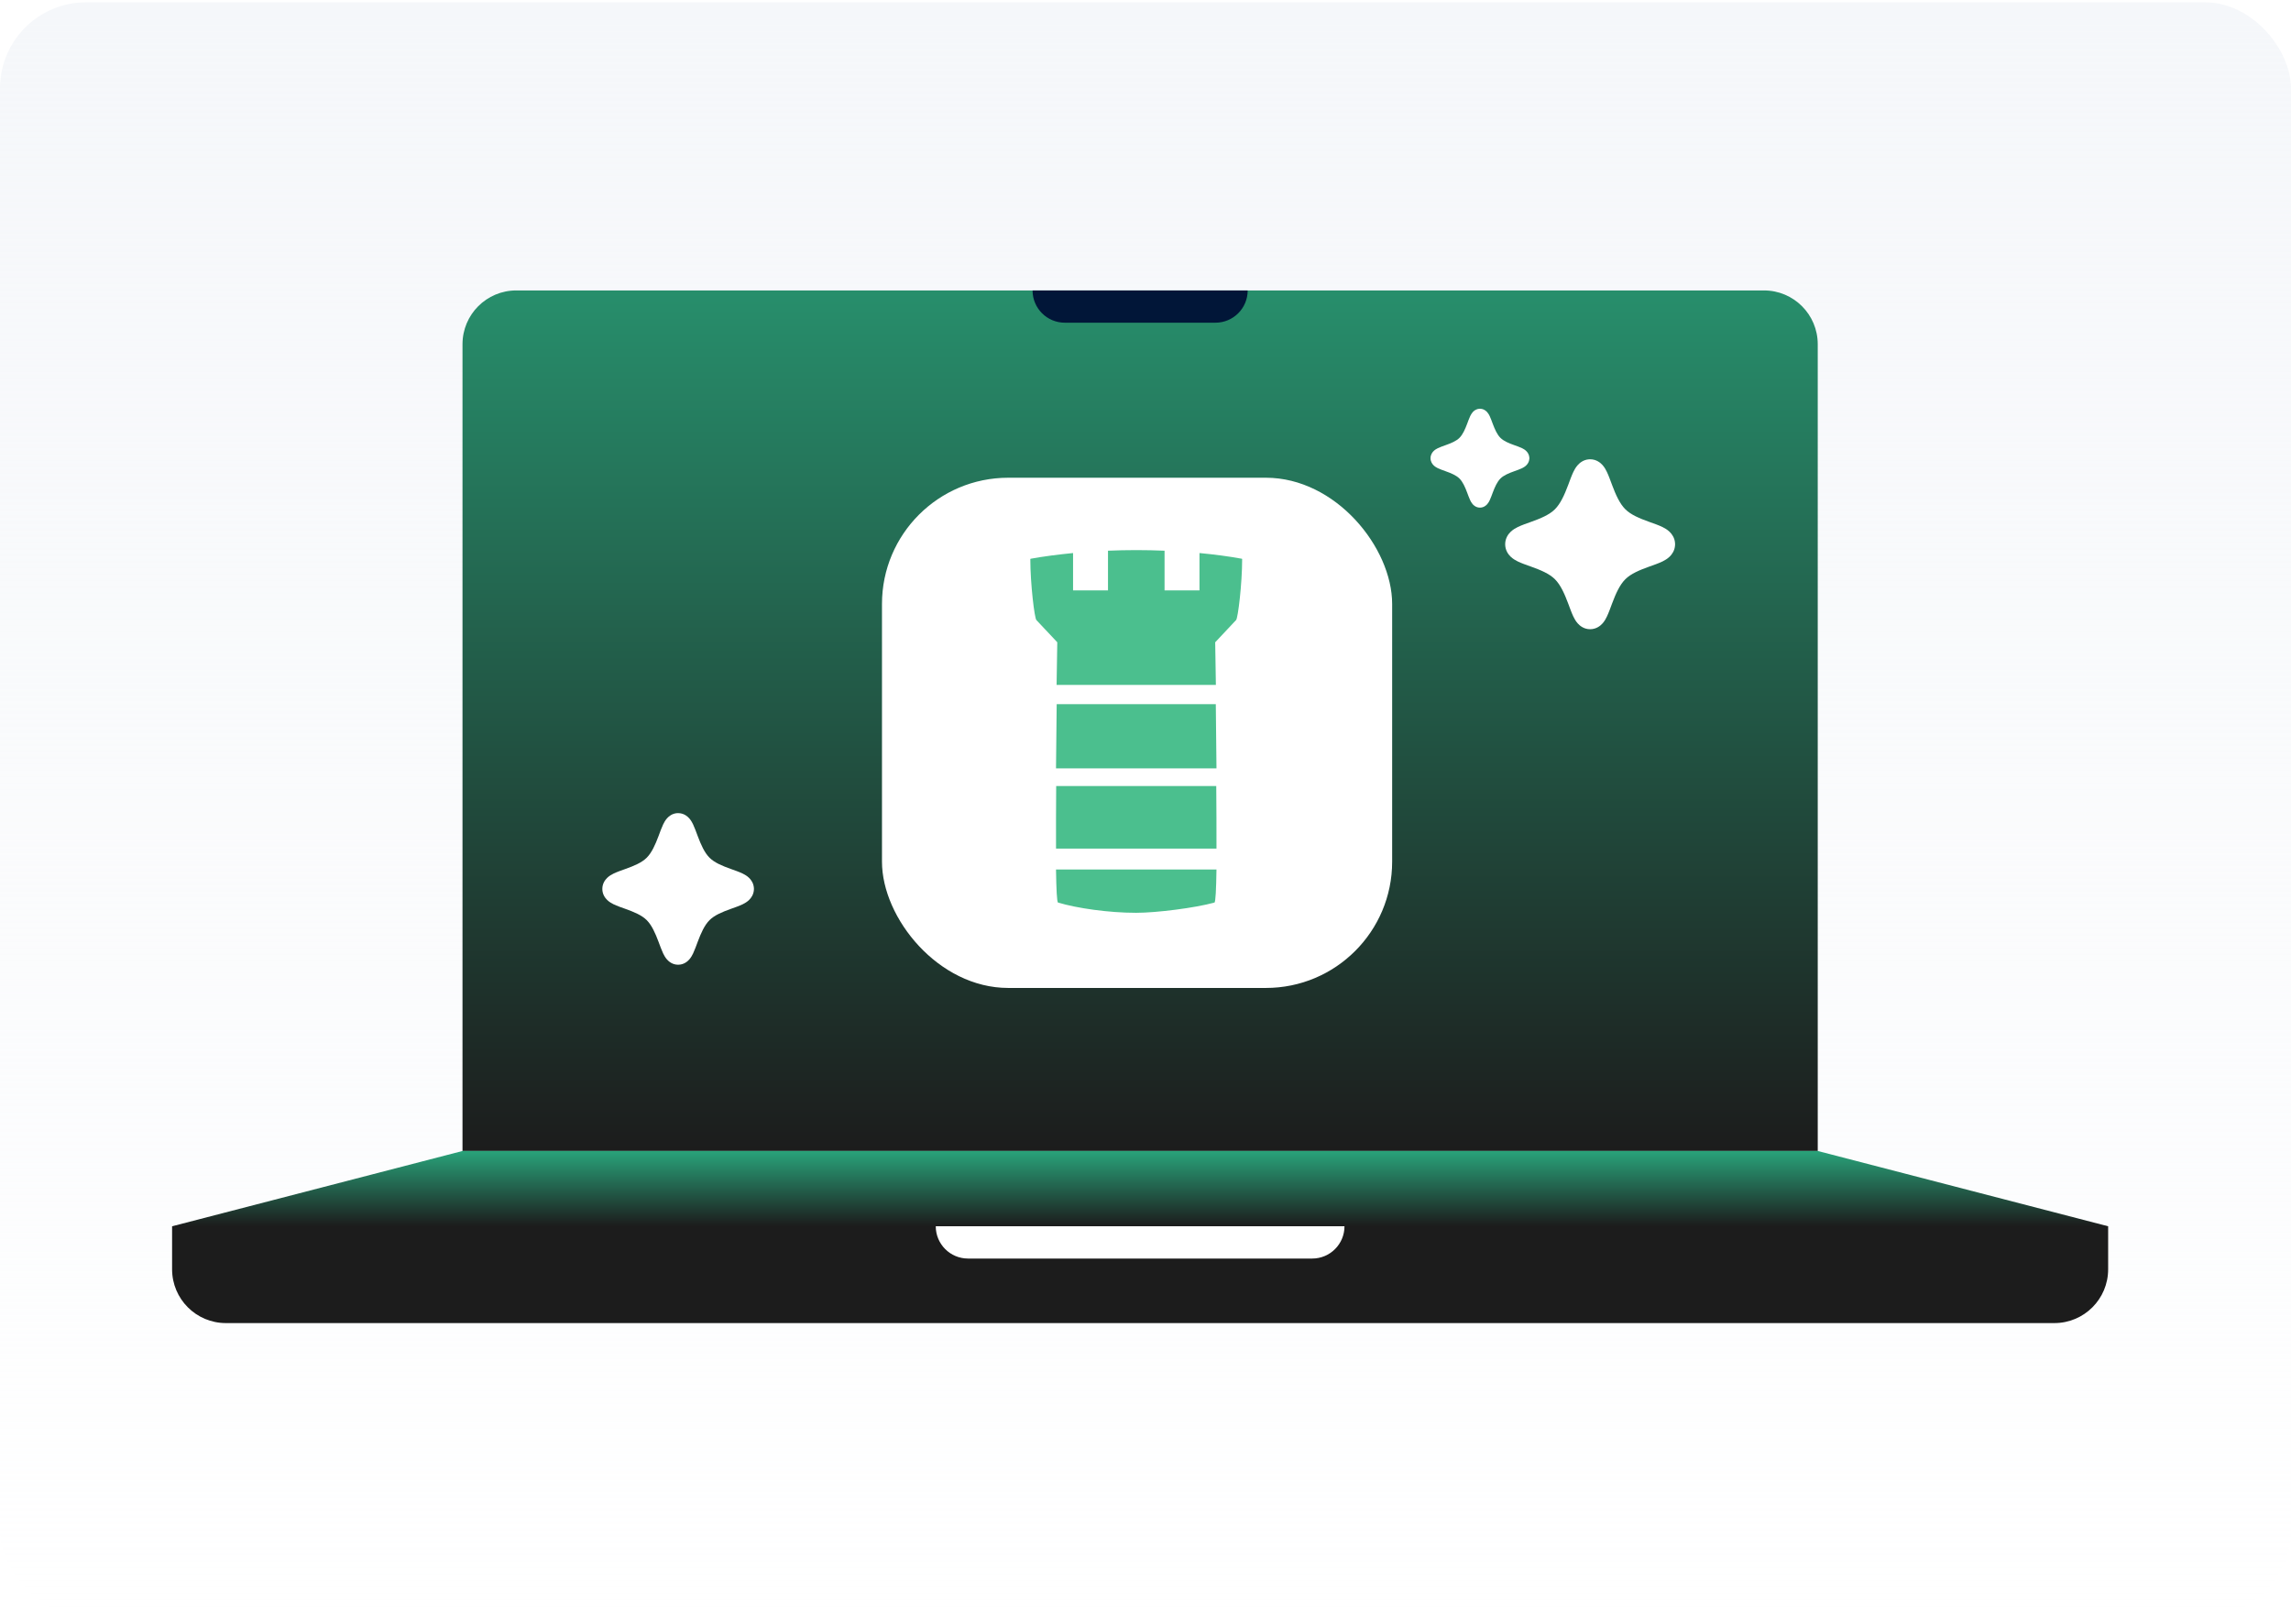
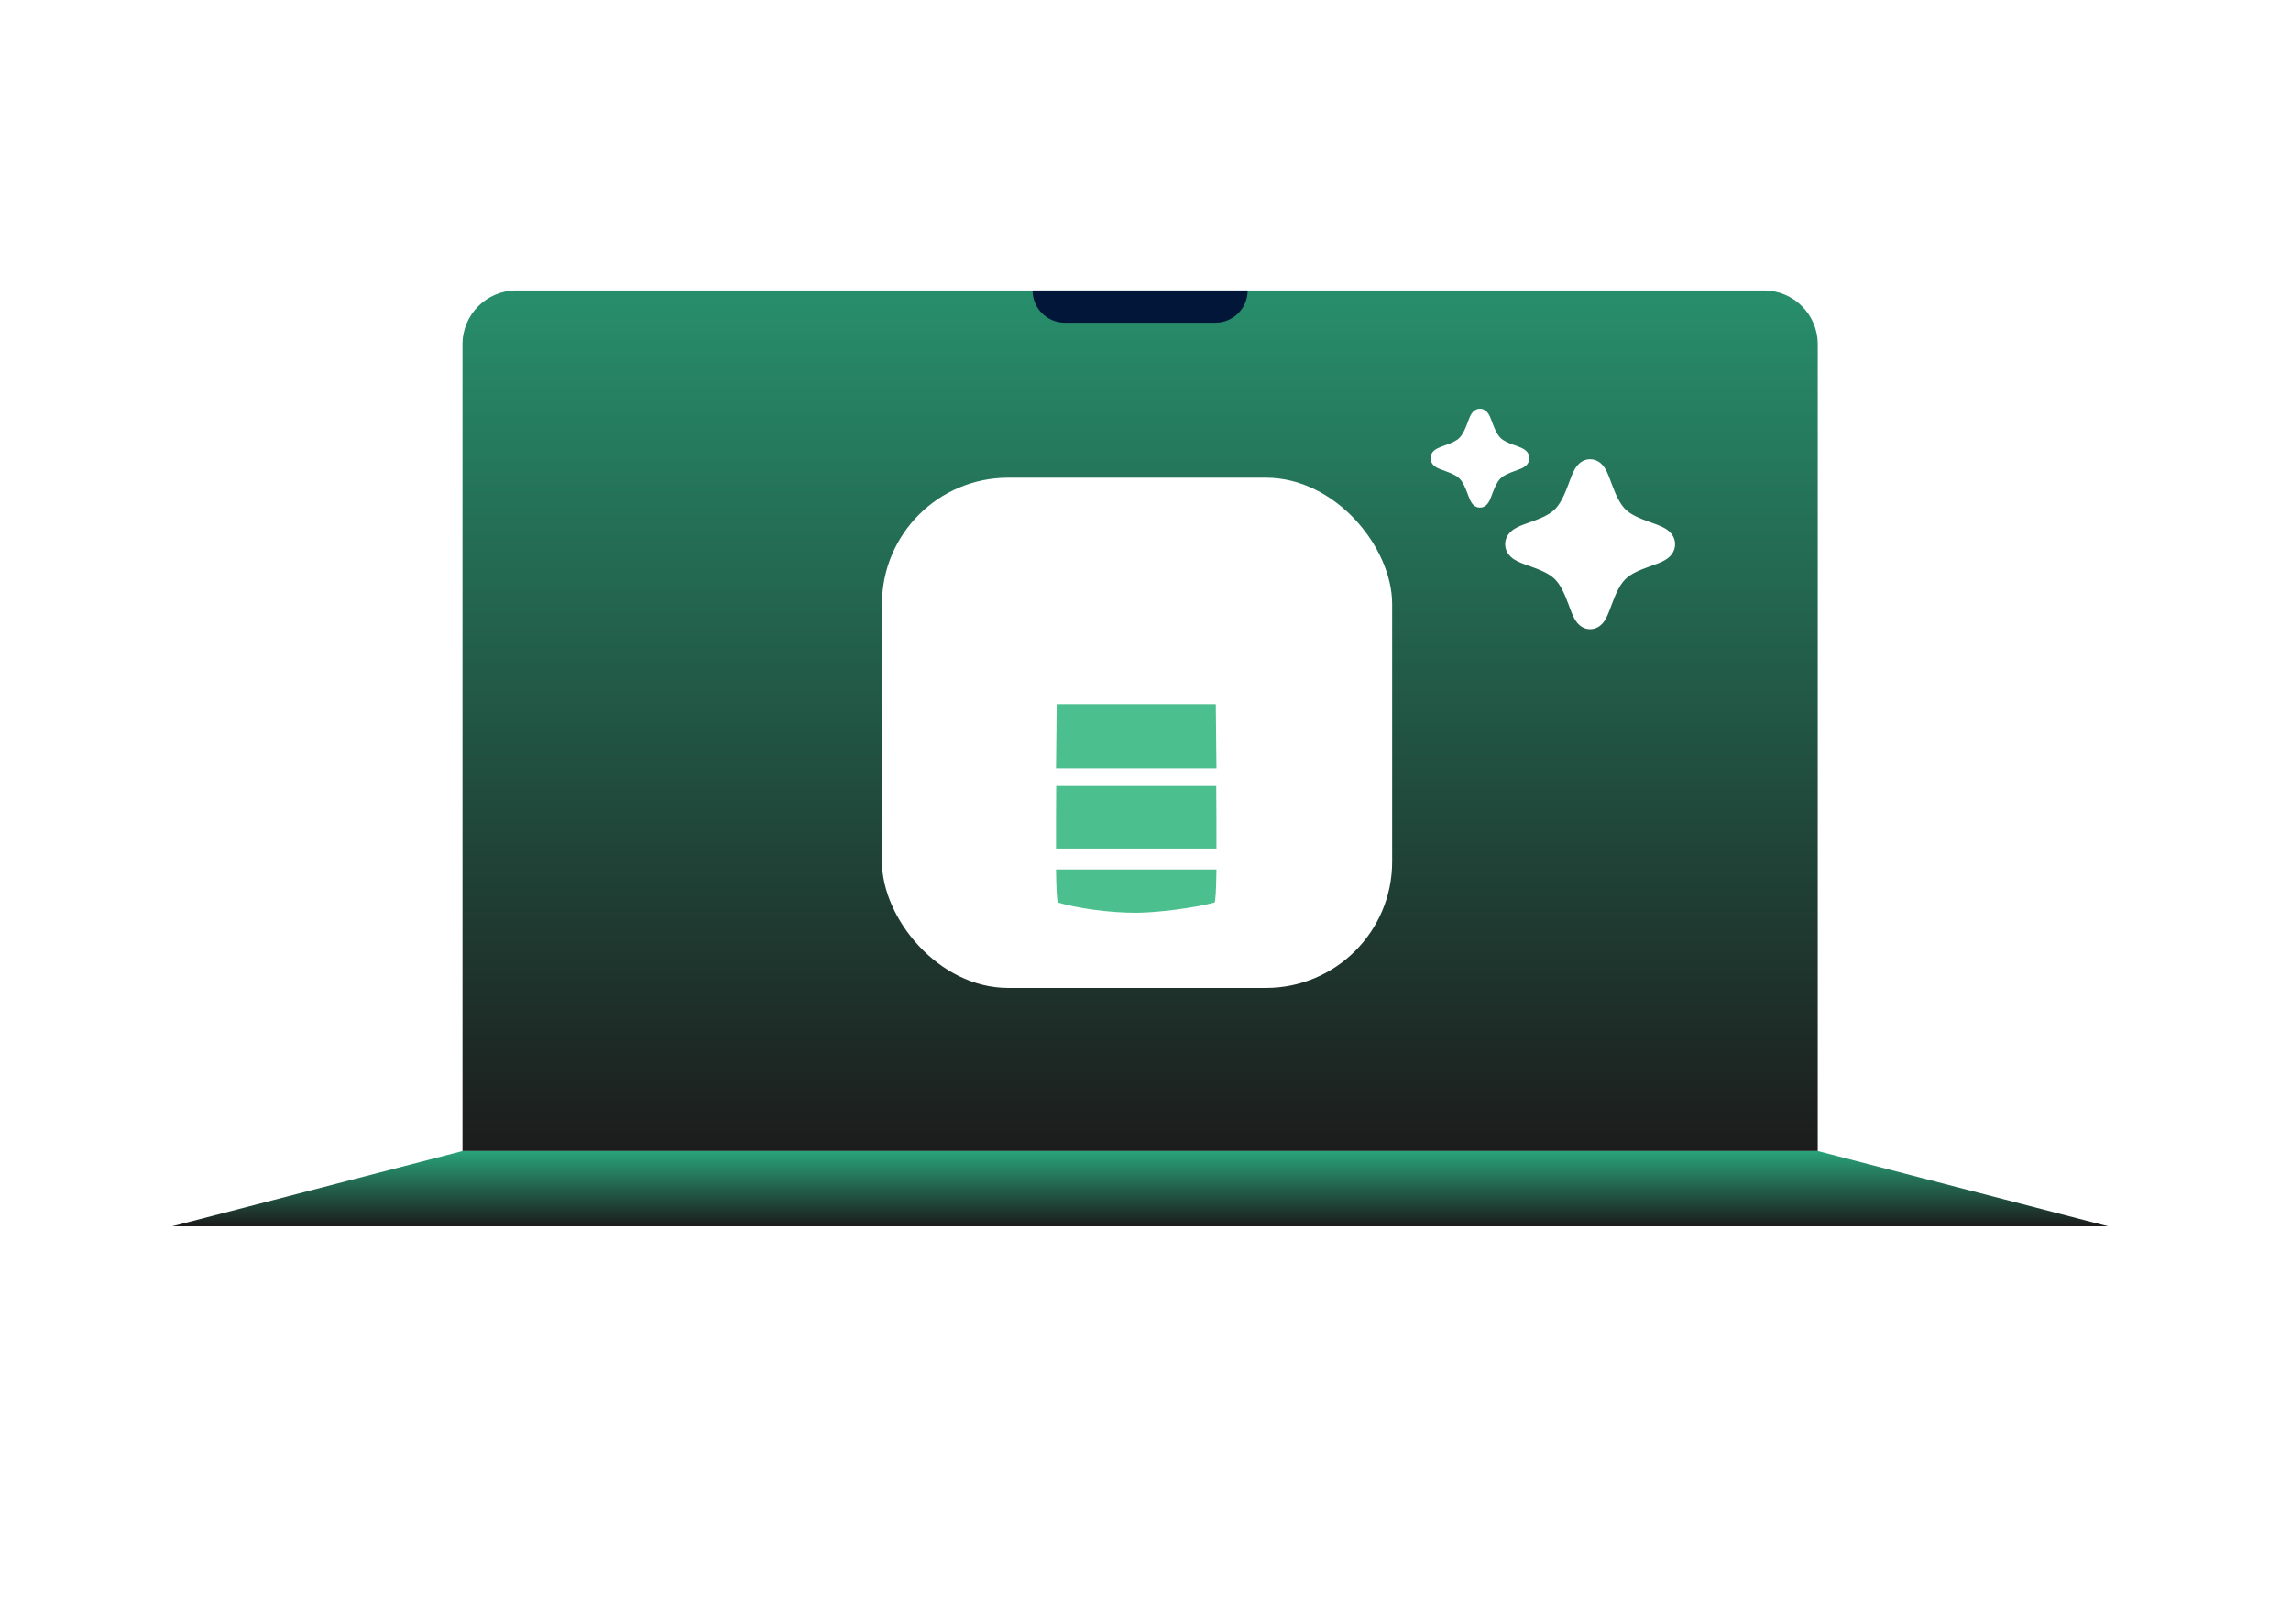
<svg xmlns="http://www.w3.org/2000/svg" width="213" height="151" viewBox="0 0 213 151" fill="none">
-   <rect y="0.216" width="213" height="150" rx="8" fill="url(#paint0_linear_2919_137226)" />
  <path d="M43 32C43 29.239 45.239 27 48 27H164C166.761 27 169 29.239 169 32V107H43L43 32Z" fill="url(#paint1_linear_2919_137226)" />
  <mask id="mask0_2919_137226" style="mask-type:alpha" maskUnits="userSpaceOnUse" x="43" y="27" width="126" height="80">
    <path d="M43 32C43 29.239 45.239 27 48 27H164C166.761 27 169 29.239 169 32V107H43L43 32Z" fill="url(#paint2_linear_2919_137226)" />
  </mask>
  <g mask="url(#mask0_2919_137226)">
</g>
  <g filter="url(#filter0_d_2919_137226)">
    <rect x="82" y="43" width="47.432" height="47.432" rx="11.736" fill="white" />
    <path d="M98.196 71.66C98.182 73.719 98.175 75.716 98.182 77.478H113.099C113.099 75.716 113.099 73.719 113.078 71.66H98.189H98.196Z" fill="#4BBF8E" />
    <path d="M98.243 64.051C98.222 65.888 98.194 67.935 98.18 70.019H113.099C113.078 67.935 113.057 65.888 113.036 64.051H98.25H98.243Z" fill="#4BBF8E" />
-     <path d="M108.272 53.474V49.784C107.411 49.749 106.542 49.728 105.639 49.728C104.735 49.728 103.874 49.749 103.013 49.784V53.474H99.766V50.001C98.361 50.141 97.034 50.309 95.813 50.533C95.813 50.533 95.792 50.554 95.792 50.568C95.792 52.85 96.18 56.064 96.357 56.232L98.298 58.297C98.298 58.297 98.27 59.873 98.234 62.26H113.043C113.008 59.873 112.98 58.297 112.98 58.297L114.921 56.232C115.098 56.064 115.486 52.85 115.486 50.568C115.486 50.554 115.472 50.54 115.472 50.533C114.251 50.309 112.916 50.134 111.519 50.001V53.474H108.272Z" fill="#4BBF8E" />
    <path d="M98.362 82.493C100.13 83.023 103.074 83.446 105.632 83.446C107.527 83.446 111.135 82.99 112.91 82.493C113.015 82.466 113.071 81.271 113.099 79.418H98.18C98.208 81.271 98.264 82.459 98.368 82.493H98.362Z" fill="#4BBF8E" />
  </g>
-   <path d="M16 118C16 120.761 18.239 123 21 123H191C193.761 123 196 120.761 196 118V114H16V118Z" fill="#1C1C1C" />
  <path d="M43 107H169L196 114H16L43 107Z" fill="url(#paint3_linear_2919_137226)" />
-   <path d="M87 114C87 115.657 88.343 117 90 117H122C123.657 117 125 115.657 125 114H87Z" fill="white" />
  <path d="M96 27C96 28.657 97.343 30 99 30H113C114.657 30 116 28.657 116 27H96Z" fill="#011638" />
  <path d="M147.729 42.701C147.197 42.739 146.846 43.054 146.676 43.247C146.491 43.456 146.364 43.696 146.279 43.872C146.112 44.221 145.942 44.702 145.795 45.093C145.457 45.991 145.093 46.815 144.566 47.342C144.05 47.858 143.249 48.191 142.346 48.515C141.955 48.655 141.465 48.821 141.099 49.002C140.913 49.093 140.662 49.234 140.444 49.445C140.212 49.67 139.941 50.056 139.94 50.595C139.94 51.134 140.212 51.522 140.444 51.747C140.662 51.957 140.913 52.097 141.099 52.189C141.465 52.369 141.955 52.535 142.346 52.675C143.249 52.999 144.05 53.333 144.566 53.849C145.093 54.376 145.457 55.199 145.795 56.097C145.942 56.488 146.112 56.969 146.279 57.319C146.364 57.495 146.491 57.734 146.676 57.944C146.857 58.15 147.244 58.494 147.839 58.494C148.433 58.493 148.821 58.15 149.002 57.944C149.187 57.734 149.313 57.495 149.397 57.319C149.565 56.969 149.735 56.489 149.882 56.097C150.22 55.199 150.583 54.376 151.11 53.849C151.627 53.333 152.428 52.999 153.331 52.675C153.722 52.535 154.212 52.369 154.578 52.189C154.764 52.097 155.015 51.957 155.232 51.747C155.45 51.536 155.703 51.182 155.733 50.695L155.736 50.595L155.733 50.496C155.703 50.008 155.45 49.656 155.232 49.445C155.015 49.234 154.764 49.093 154.578 49.002C154.212 48.821 153.722 48.655 153.331 48.515C152.428 48.191 151.627 47.858 151.11 47.342C150.583 46.815 150.22 45.991 149.882 45.093C149.735 44.702 149.565 44.221 149.397 43.872C149.313 43.696 149.187 43.456 149.002 43.247C148.821 43.041 148.433 42.697 147.839 42.697L147.729 42.701Z" fill="white" />
  <path d="M137.531 38.003C137.221 38.025 137.017 38.208 136.918 38.32C136.811 38.442 136.737 38.581 136.688 38.684C136.59 38.887 136.492 39.167 136.406 39.395C136.209 39.917 135.998 40.397 135.691 40.703C135.391 41.003 134.925 41.197 134.399 41.385C134.172 41.466 133.887 41.563 133.674 41.668C133.566 41.721 133.42 41.803 133.293 41.926C133.158 42.057 133 42.282 133 42.596C133 42.909 133.158 43.134 133.293 43.265C133.42 43.387 133.566 43.469 133.674 43.523C133.887 43.627 134.172 43.724 134.399 43.806C134.925 43.994 135.391 44.188 135.691 44.488C135.998 44.795 136.21 45.274 136.406 45.797C136.492 46.024 136.59 46.304 136.688 46.507C136.737 46.609 136.81 46.749 136.918 46.871C137.023 46.991 137.249 47.19 137.595 47.19C137.94 47.19 138.166 46.991 138.271 46.871C138.379 46.749 138.453 46.609 138.502 46.507C138.599 46.304 138.698 46.024 138.783 45.797C138.98 45.274 139.192 44.795 139.498 44.488C139.798 44.188 140.265 43.994 140.79 43.806C141.017 43.724 141.303 43.627 141.516 43.523C141.624 43.469 141.77 43.387 141.896 43.265C142.023 43.142 142.17 42.937 142.188 42.653L142.189 42.596L142.188 42.537C142.169 42.254 142.023 42.048 141.896 41.926C141.77 41.803 141.624 41.721 141.516 41.668C141.303 41.563 141.017 41.466 140.79 41.385C140.265 41.197 139.798 41.003 139.498 40.703C139.191 40.397 138.98 39.917 138.783 39.395C138.697 39.167 138.599 38.887 138.502 38.684C138.453 38.581 138.379 38.442 138.271 38.32C138.166 38.201 137.941 38 137.595 38L137.531 38.003Z" fill="white" />
-   <path d="M62.949 75.594C62.474 75.629 62.161 75.91 62.01 76.082C61.845 76.269 61.731 76.482 61.656 76.639C61.507 76.951 61.355 77.38 61.224 77.729C60.922 78.531 60.598 79.266 60.128 79.736C59.667 80.197 58.952 80.493 58.147 80.782C57.798 80.907 57.361 81.056 57.034 81.217C56.868 81.298 56.644 81.423 56.45 81.611C56.243 81.812 56 82.157 56 82.638C56 83.119 56.243 83.464 56.45 83.665C56.644 83.853 56.868 83.978 57.034 84.06C57.361 84.221 57.798 84.369 58.147 84.494C58.952 84.783 59.667 85.08 60.128 85.541C60.598 86.011 60.922 86.746 61.224 87.548C61.355 87.897 61.507 88.326 61.656 88.638C61.731 88.794 61.845 89.008 62.01 89.195C62.172 89.379 62.517 89.685 63.047 89.685C63.577 89.685 63.923 89.379 64.085 89.195C64.25 89.008 64.362 88.794 64.438 88.638C64.587 88.326 64.739 87.897 64.87 87.548C65.172 86.746 65.496 86.011 65.966 85.541C66.426 85.08 67.142 84.783 67.947 84.494C68.296 84.369 68.734 84.221 69.061 84.06C69.227 83.978 69.45 83.853 69.644 83.665C69.838 83.477 70.063 83.162 70.091 82.727L70.094 82.638L70.091 82.55C70.063 82.115 69.838 81.799 69.644 81.611C69.45 81.423 69.227 81.298 69.061 81.217C68.734 81.056 68.296 80.907 67.947 80.782C67.142 80.493 66.426 80.197 65.966 79.736C65.496 79.266 65.172 78.531 64.87 77.729C64.739 77.38 64.587 76.951 64.438 76.639C64.362 76.482 64.25 76.269 64.085 76.082C63.923 75.898 63.577 75.592 63.047 75.592L62.949 75.594Z" fill="white" />
  <defs>
    <filter id="filter0_d_2919_137226" x="76.35" y="38.763" width="58.731" height="58.731" filterUnits="userSpaceOnUse" color-interpolation-filters="sRGB">
      <feFlood flood-opacity="0" result="BackgroundImageFix" />
      <feColorMatrix in="SourceAlpha" type="matrix" values="0 0 0 0 0 0 0 0 0 0 0 0 0 0 0 0 0 0 127 0" result="hardAlpha" />
      <feOffset dy="1.412" />
      <feGaussianBlur stdDeviation="2.825" />
      <feComposite in2="hardAlpha" operator="out" />
      <feColorMatrix type="matrix" values="0 0 0 0 0 0 0 0 0 0 0 0 0 0 0 0 0 0 0.09 0" />
      <feBlend mode="normal" in2="BackgroundImageFix" result="effect1_dropShadow_2919_137226" />
      <feBlend mode="normal" in="SourceGraphic" in2="effect1_dropShadow_2919_137226" result="shape" />
    </filter>
    <linearGradient id="paint0_linear_2919_137226" x1="106.5" y1="0.216" x2="106.5" y2="150.216" gradientUnits="userSpaceOnUse">
      <stop stop-color="#F5F7FA" />
      <stop offset="1" stop-color="#F5F7FA" stop-opacity="0" />
    </linearGradient>
    <linearGradient id="paint1_linear_2919_137226" x1="106" y1="12.5" x2="106" y2="107" gradientUnits="userSpaceOnUse">
      <stop stop-color="#29A37A" />
      <stop offset="1" stop-color="#1C1C1C" />
    </linearGradient>
    <linearGradient id="paint2_linear_2919_137226" x1="106" y1="27" x2="106" y2="107" gradientUnits="userSpaceOnUse">
      <stop offset="0.3" stop-color="#0048D9" />
      <stop offset="0.65" stop-color="#0044CE" stop-opacity="0.891" />
      <stop offset="0.85" stop-color="#003EBC" stop-opacity="0.713" />
      <stop offset="1" stop-color="#002673" stop-opacity="0" />
    </linearGradient>
    <linearGradient id="paint3_linear_2919_137226" x1="106" y1="114" x2="106" y2="107" gradientUnits="userSpaceOnUse">
      <stop stop-color="#1C1C1C" />
      <stop offset="1" stop-color="#29A37A" />
    </linearGradient>
  </defs>
</svg>